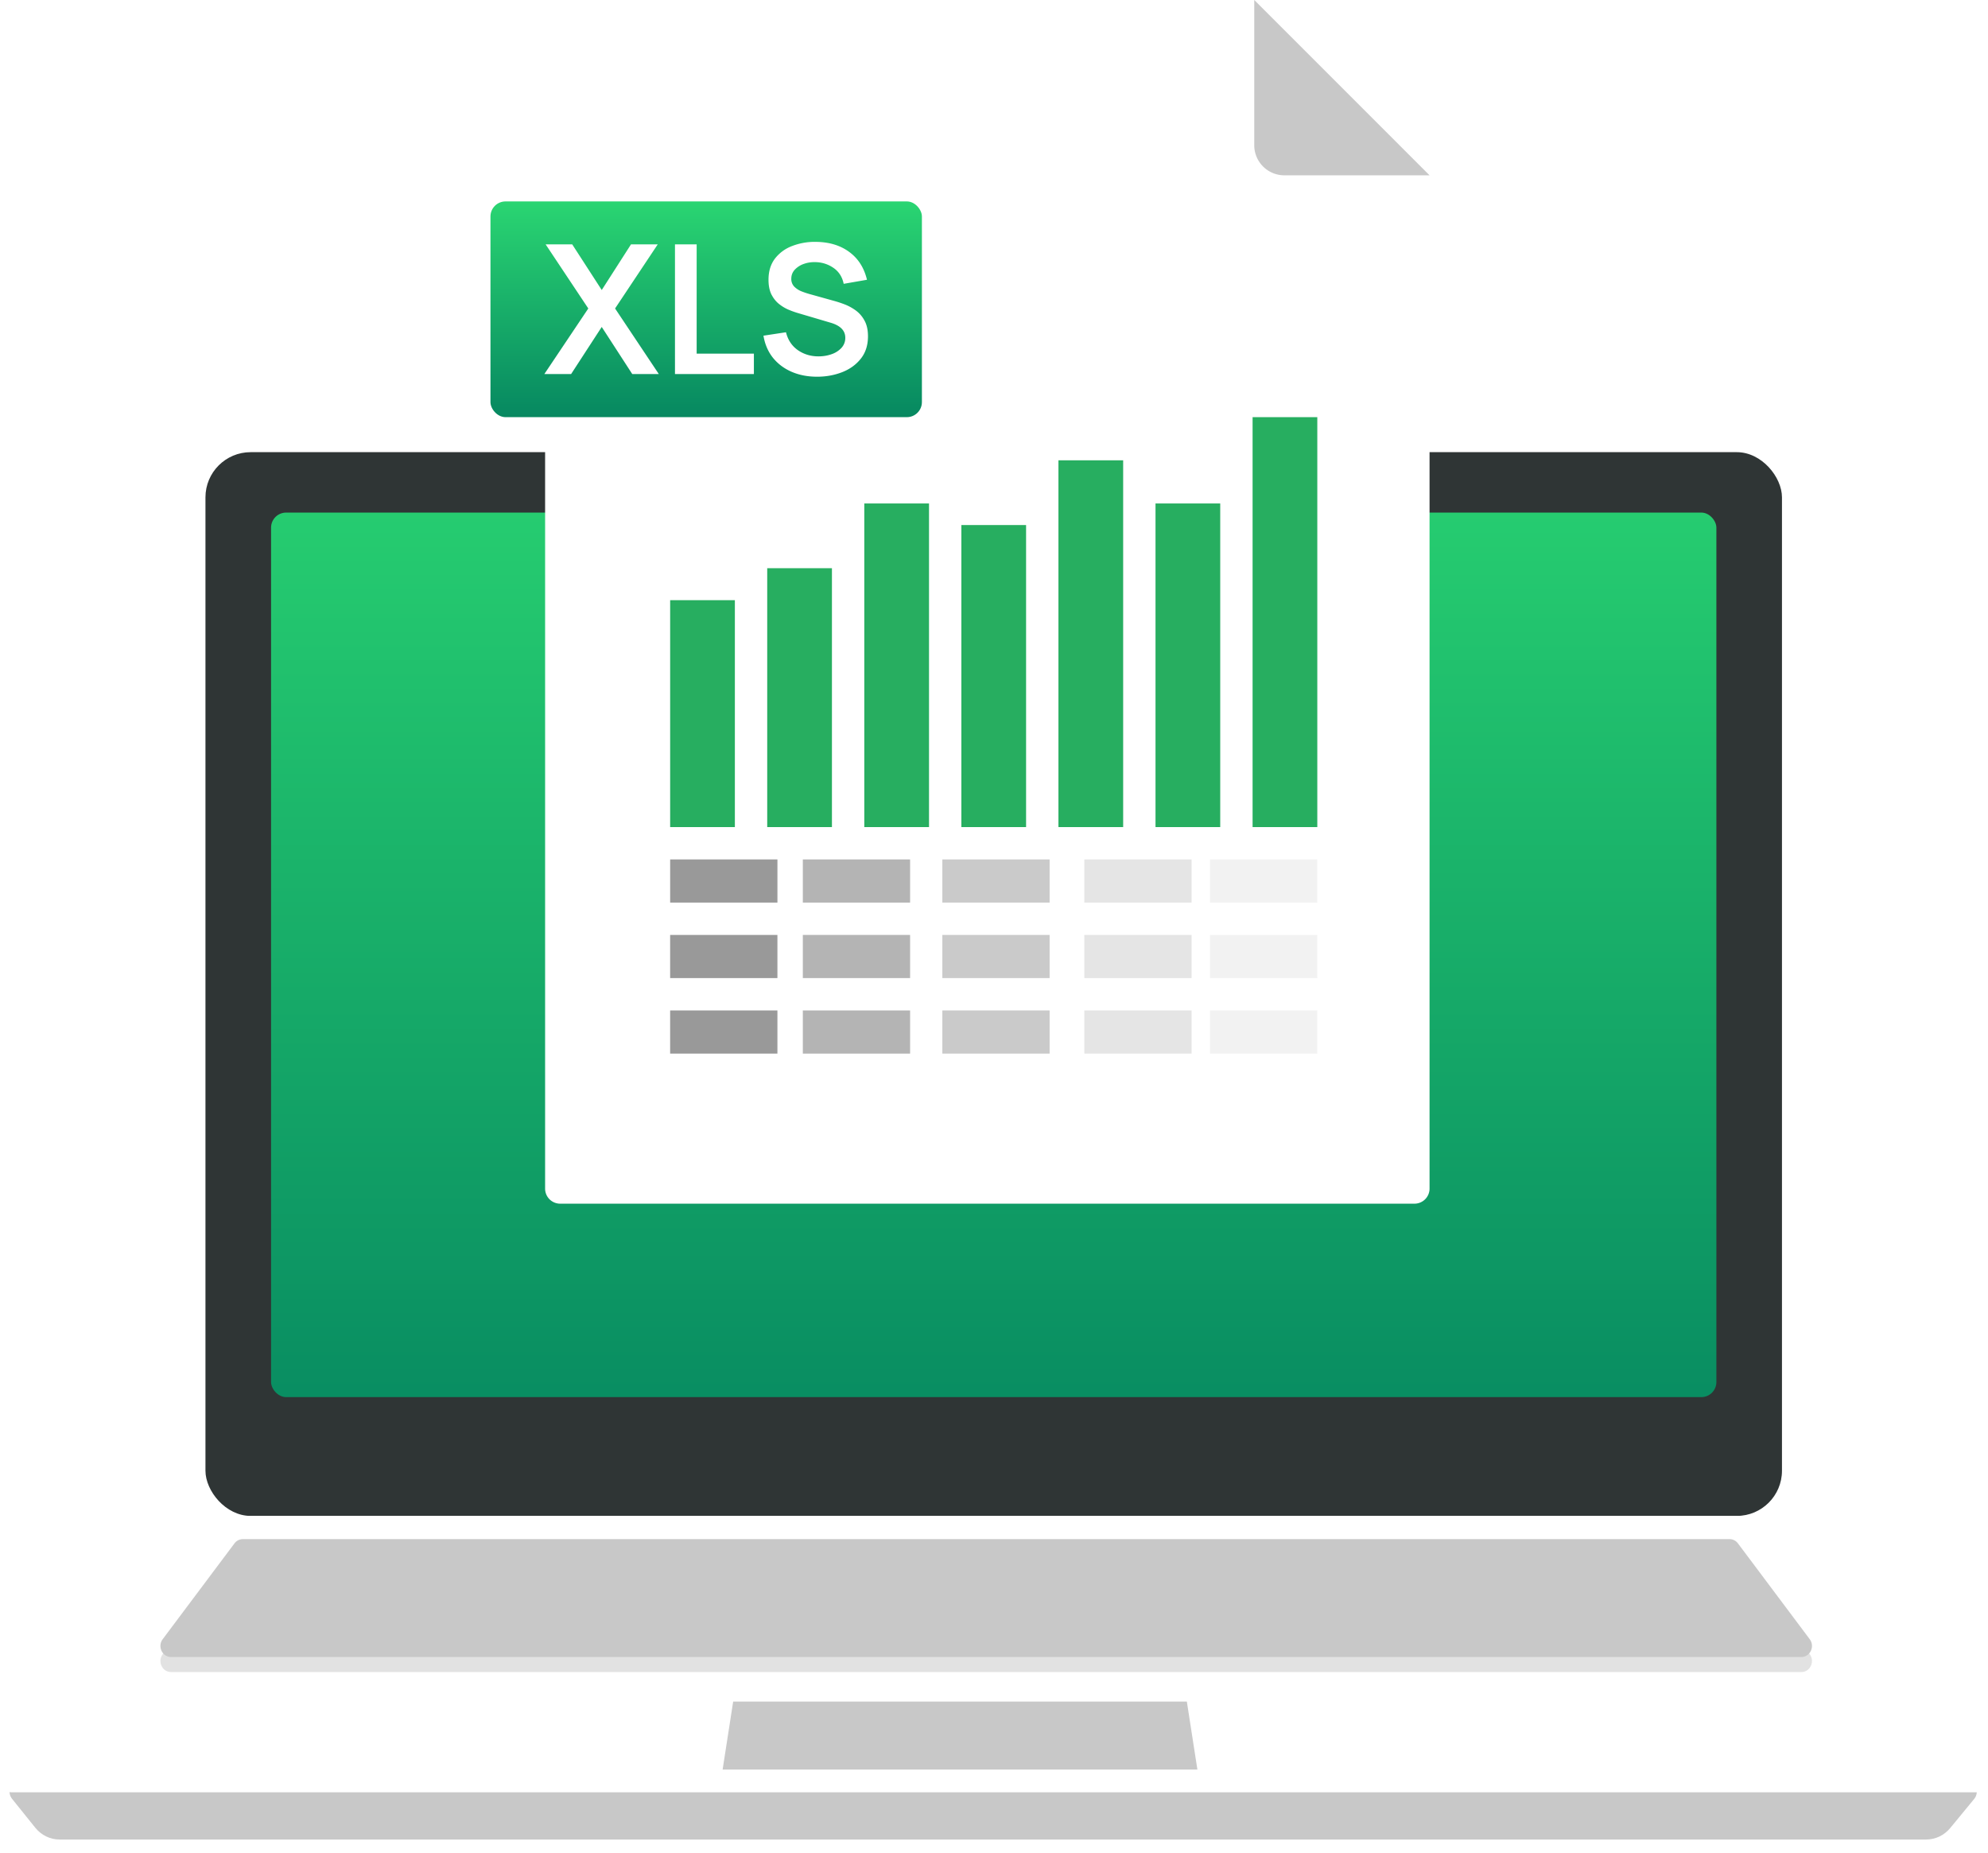
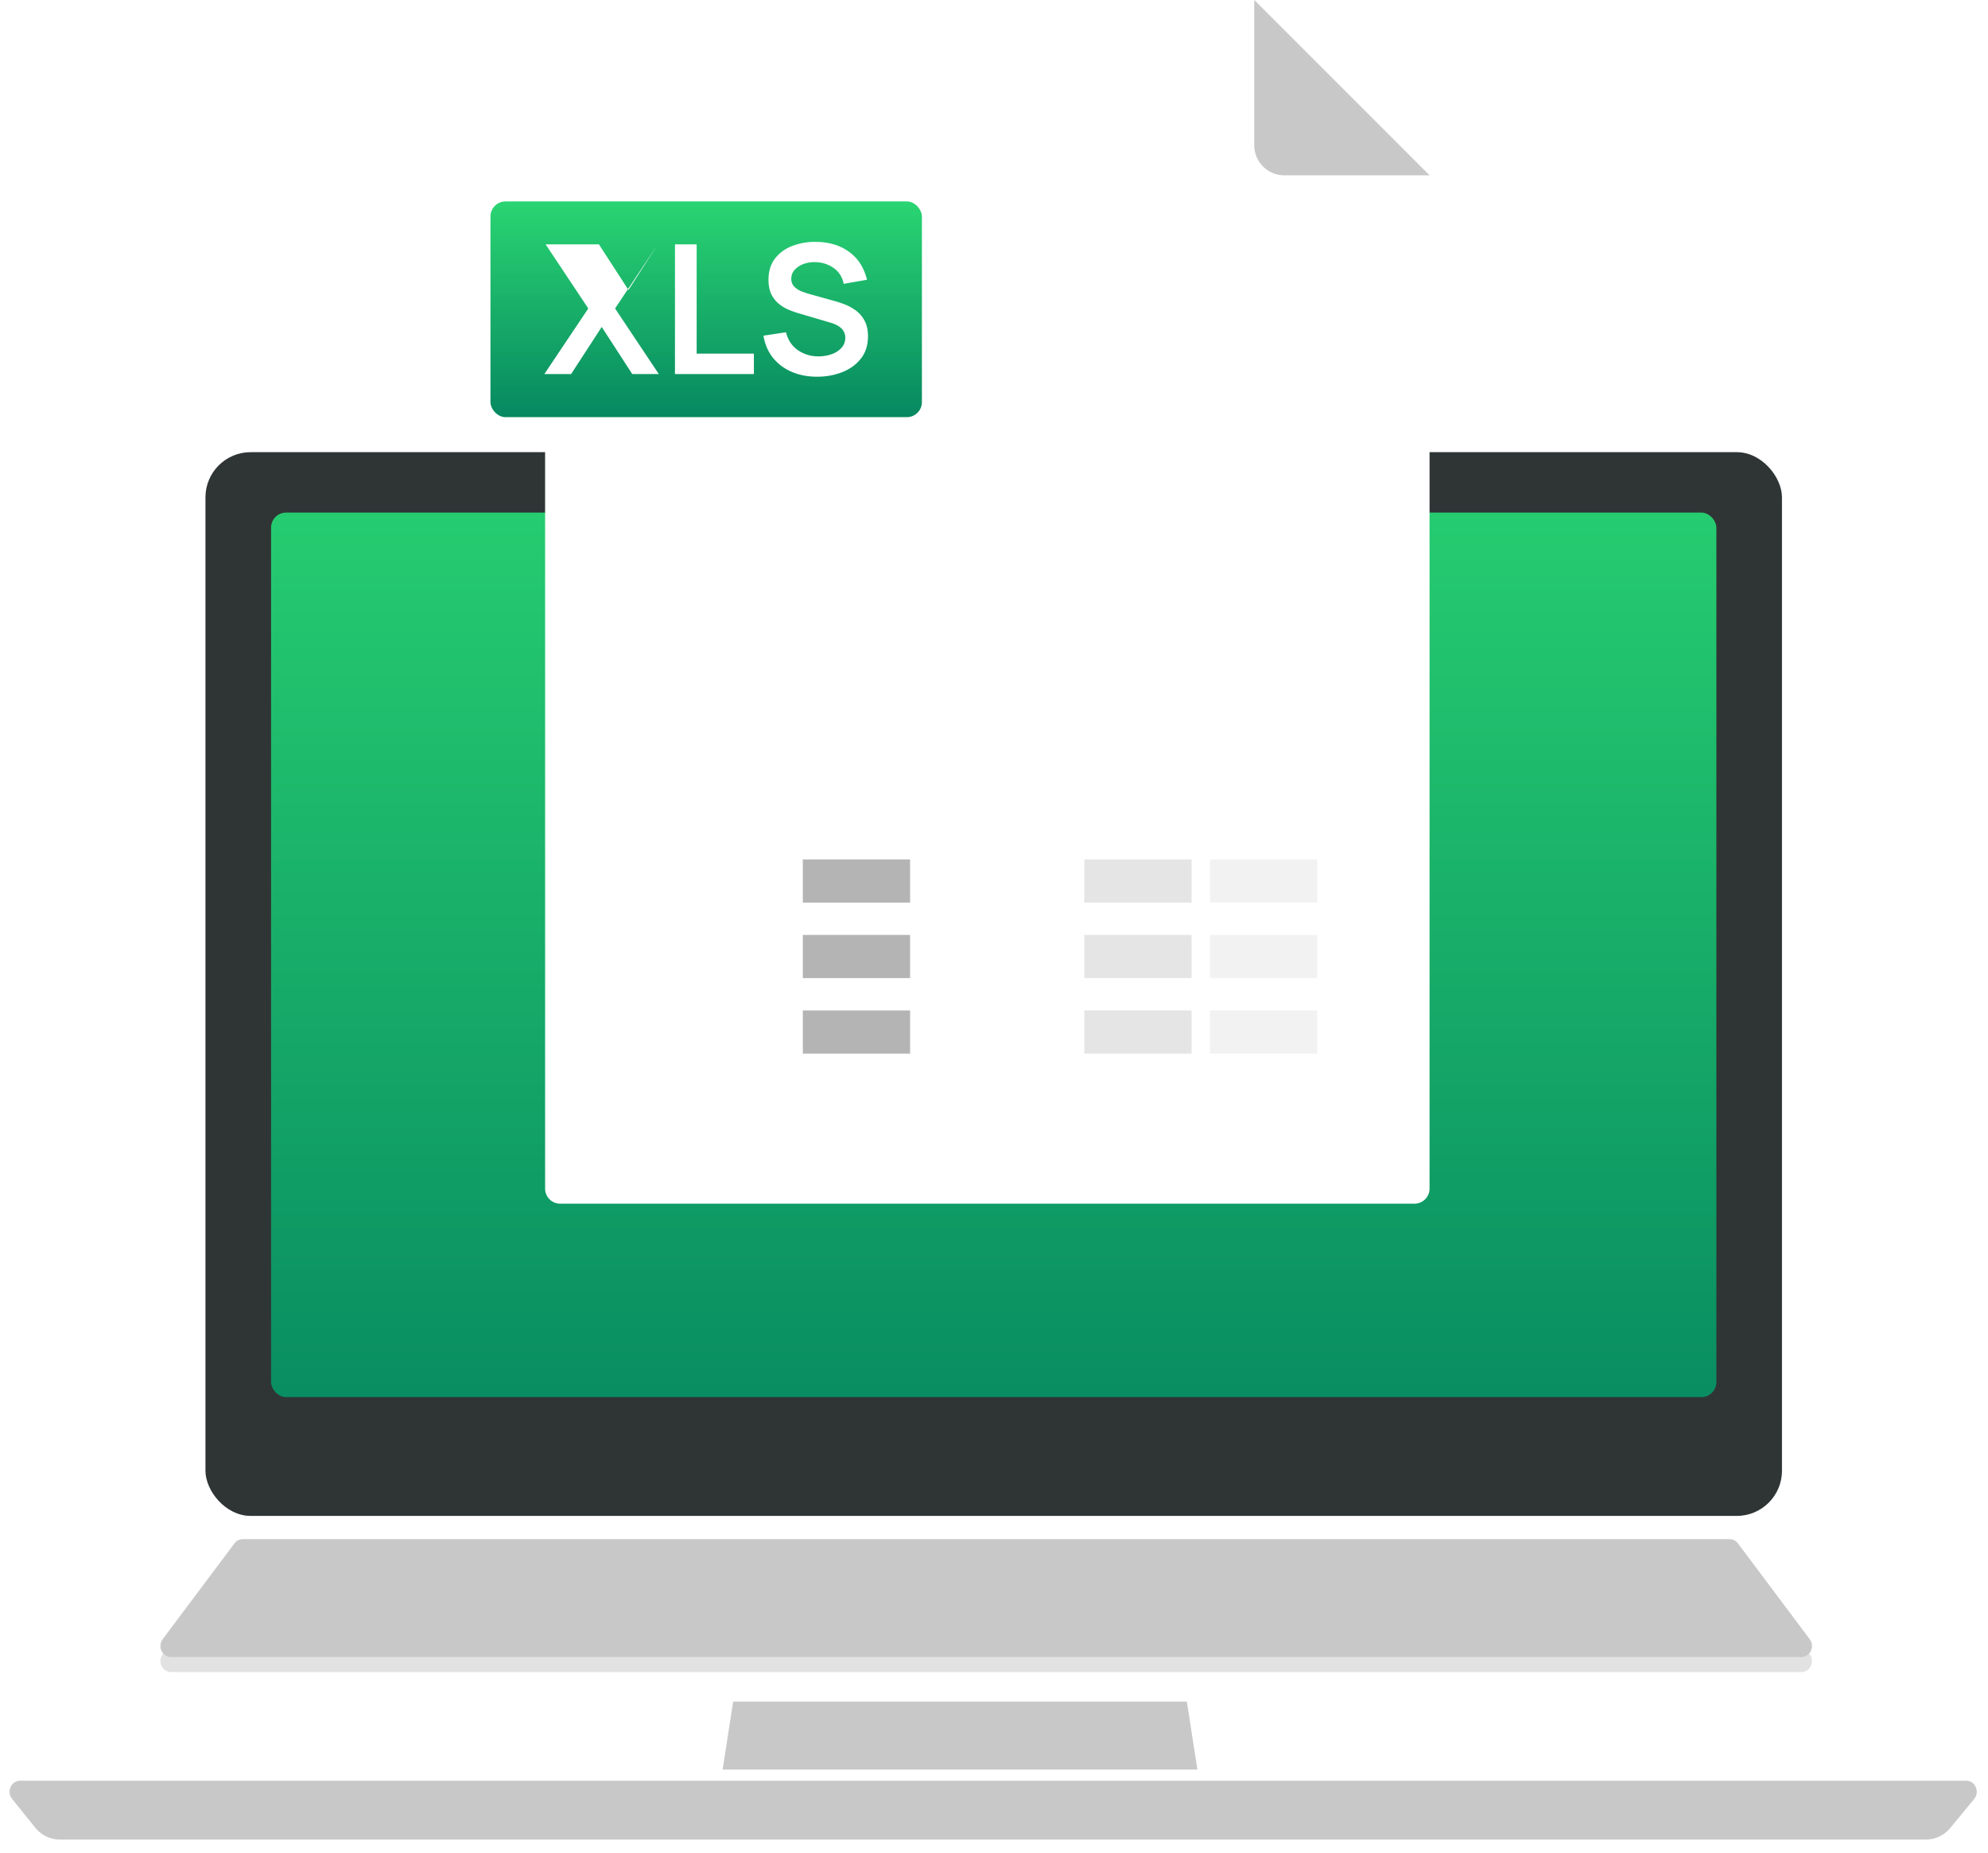
<svg xmlns="http://www.w3.org/2000/svg" fill="none" viewBox="0 0 132 123">
  <defs />
  <rect width="104.678" height="70.624" x="13.642" y="30.02" fill="#2F3535" rx="3" />
  <rect width="95.967" height="58.726" x="17.998" y="34.031" fill="url(#paint0_linear)" rx="1" />
  <g filter="url(#filter0_d)">
    <path fill="#fff" d="M83.572.293A1 1 0 0082.865 0H37.194a1 1 0 00-1 1v73.914a1 1 0 001 1H93.92a1 1 0 001-1v-62.86a1 1 0 00-.293-.706L83.572.293z" />
  </g>
  <path fill="#C8C8C8" d="M83.28 0v9.64a2 2 0 002 2h9.64L83.28 0z" />
  <rect width="28.647" height="14.323" x="32.566" y="13.373" fill="url(#paint1_linear)" rx="1" />
-   <path fill="#fff" d="M36.147 24.832h1.775l2.032-3.126 2.026 3.126h1.763L40.84 20.48l2.832-4.255h-1.775l-1.942 3.03-1.96-3.03H36.23l2.832 4.255-2.916 4.35zM44.816 24.832h5.241V23.48h-3.8v-7.255h-1.44v8.606zM54.255 25.011c.59 0 1.142-.1 1.656-.299.514-.2.928-.498 1.243-.896.319-.399.478-.895.478-1.488 0-.427-.08-.78-.239-1.058a1.963 1.963 0 00-.604-.682 3.231 3.231 0 00-.759-.4 7.8 7.8 0 00-.705-.227l-1.542-.43a5.38 5.38 0 01-.574-.192 1.413 1.413 0 01-.478-.316.728.728 0 01-.19-.52c0-.224.073-.419.22-.586a1.49 1.49 0 01.592-.389c.247-.091.514-.133.8-.125.443.012.842.141 1.196.388.355.247.578.598.67 1.052l1.547-.269c-.19-.797-.583-1.412-1.177-1.846-.594-.439-1.333-.662-2.217-.67a4.167 4.167 0 00-1.59.281 2.57 2.57 0 00-1.136.843c-.279.374-.418.838-.418 1.392 0 .379.062.698.185.957.128.255.29.464.484.627.2.163.409.293.628.389.223.095.43.17.621.227l2.224.657c.637.191.956.522.956.992a.966.966 0 01-.257.676 1.585 1.585 0 01-.657.418c-.271.096-.56.143-.867.143-.518 0-.976-.14-1.375-.418-.394-.279-.655-.673-.782-1.183l-1.495.227c.092.561.3 1.048.622 1.458.327.406.741.72 1.243.938.506.22 1.072.329 1.697.329z" />
+   <path fill="#fff" d="M36.147 24.832h1.775l2.032-3.126 2.026 3.126h1.763L40.84 20.48l2.832-4.255l-1.942 3.03-1.96-3.03H36.23l2.832 4.255-2.916 4.35zM44.816 24.832h5.241V23.48h-3.8v-7.255h-1.44v8.606zM54.255 25.011c.59 0 1.142-.1 1.656-.299.514-.2.928-.498 1.243-.896.319-.399.478-.895.478-1.488 0-.427-.08-.78-.239-1.058a1.963 1.963 0 00-.604-.682 3.231 3.231 0 00-.759-.4 7.8 7.8 0 00-.705-.227l-1.542-.43a5.38 5.38 0 01-.574-.192 1.413 1.413 0 01-.478-.316.728.728 0 01-.19-.52c0-.224.073-.419.22-.586a1.49 1.49 0 01.592-.389c.247-.091.514-.133.8-.125.443.012.842.141 1.196.388.355.247.578.598.67 1.052l1.547-.269c-.19-.797-.583-1.412-1.177-1.846-.594-.439-1.333-.662-2.217-.67a4.167 4.167 0 00-1.59.281 2.57 2.57 0 00-1.136.843c-.279.374-.418.838-.418 1.392 0 .379.062.698.185.957.128.255.29.464.484.627.2.163.409.293.628.389.223.095.43.17.621.227l2.224.657c.637.191.956.522.956.992a.966.966 0 01-.257.676 1.585 1.585 0 01-.657.418c-.271.096-.56.143-.867.143-.518 0-.976-.14-1.375-.418-.394-.279-.655-.673-.782-1.183l-1.495.227c.092.561.3 1.048.622 1.458.327.406.741.72 1.243.938.506.22 1.072.329 1.697.329z" />
  <path fill="#C8C8C8" d="M2.342 121.345c.4.497.989.784 1.61.784H127.9c.612 0 1.194-.279 1.593-.764l1.591-1.932c.39-.474.067-1.209-.532-1.209H1.336c-.595 0-.92.726-.536 1.203l1.542 1.918z" />
-   <path fill="#fff" d="M14.799 100.644a.687.687 0 00-.53.253L.266 117.784c-.393.474-.07 1.211.53 1.211h130.371c.6 0 .923-.737.53-1.211l-14.003-16.887a.688.688 0 00-.53-.253H14.799z" />
  <path fill="#C8C8C8" d="M48.681 112.971h30.124l.7 4.513H47.981l.7-4.513z" />
  <path fill="#E2E2E2" d="M15.57 103.465a.691.691 0 01.551-.281h98.723c.216 0 .419.104.552.281l4.766 6.361c.36.48.032 1.183-.552 1.183H11.355c-.584 0-.911-.703-.552-1.183l4.766-6.361z" />
  <path fill="#C8C8C8" d="M15.57 102.467a.691.691 0 01.551-.281h98.723c.216 0 .419.104.552.281l4.766 6.361c.36.48.032 1.183-.552 1.183H11.355c-.584 0-.911-.703-.552-1.183l4.766-6.361z" />
-   <path fill="#27AE60" d="M44.497 39.848h4.297v15.063h-4.297zM50.942 37.723h4.297v17.188h-4.297zM63.833 34.858h4.297v20.053h-4.297zM70.279 30.561h4.297v24.35h-4.297zM76.724 33.426h4.297v21.485h-4.297zM83.17 27.696h4.297v27.215H83.17zM57.388 33.426h4.297v21.485h-4.297z" />
-   <path fill="#999" d="M44.497 57.059h7.123v2.865h-7.123zM44.496 62.072h7.123v2.865h-7.123zM44.496 67.085h7.123v2.865h-7.123z" />
  <path fill="#B4B4B4" d="M53.306 57.059h7.123v2.865h-7.123zM53.306 62.072h7.123v2.865h-7.123zM53.306 67.085h7.123v2.865h-7.123z" />
-   <path fill="#CACACA" d="M62.57 57.059h7.123v2.865H62.57zM62.57 62.072h7.123v2.865H62.57zM62.57 67.085h7.123v2.865H62.57z" />
  <path fill="#E5E5E5" d="M71.998 57.059h7.123v2.865h-7.123zM71.998 62.072h7.123v2.865h-7.123zM71.998 67.085h7.123v2.865h-7.123z" />
  <path fill="#F2F2F2" d="M80.343 57.059h7.123v2.865h-7.123zM80.343 62.072h7.123v2.865h-7.123zM80.343 67.085h7.123v2.865h-7.123z" />
  <defs>
    <linearGradient id="paint0_linear" x1="65.981" x2="65.981" y1="25.49" y2="111.161" gradientUnits="userSpaceOnUse">
      <stop stop-color="#2AD572" />
      <stop offset="1" stop-color="#007A5D" />
    </linearGradient>
    <linearGradient id="paint1_linear" x1="46.889" x2="46.889" y1="13.373" y2="30.267" gradientUnits="userSpaceOnUse">
      <stop stop-color="#2AD572" />
      <stop offset="1" stop-color="#007A5D" />
    </linearGradient>
    <filter id="filter0_d" width="66.726" height="83.914" x="32.194" y="0" color-interpolation-filters="sRGB" filterUnits="userSpaceOnUse">
      <feFlood flood-opacity="0" result="BackgroundImageFix" />
      <feColorMatrix in="SourceAlpha" values="0 0 0 0 0 0 0 0 0 0 0 0 0 0 0 0 0 0 127 0" />
      <feOffset dy="4" />
      <feGaussianBlur stdDeviation="2" />
      <feColorMatrix values="0 0 0 0 0 0 0 0 0 0 0 0 0 0 0 0 0 0 0.25 0" />
      <feBlend in2="BackgroundImageFix" result="effect1_dropShadow" />
      <feBlend in="SourceGraphic" in2="effect1_dropShadow" result="shape" />
    </filter>
  </defs>
</svg>